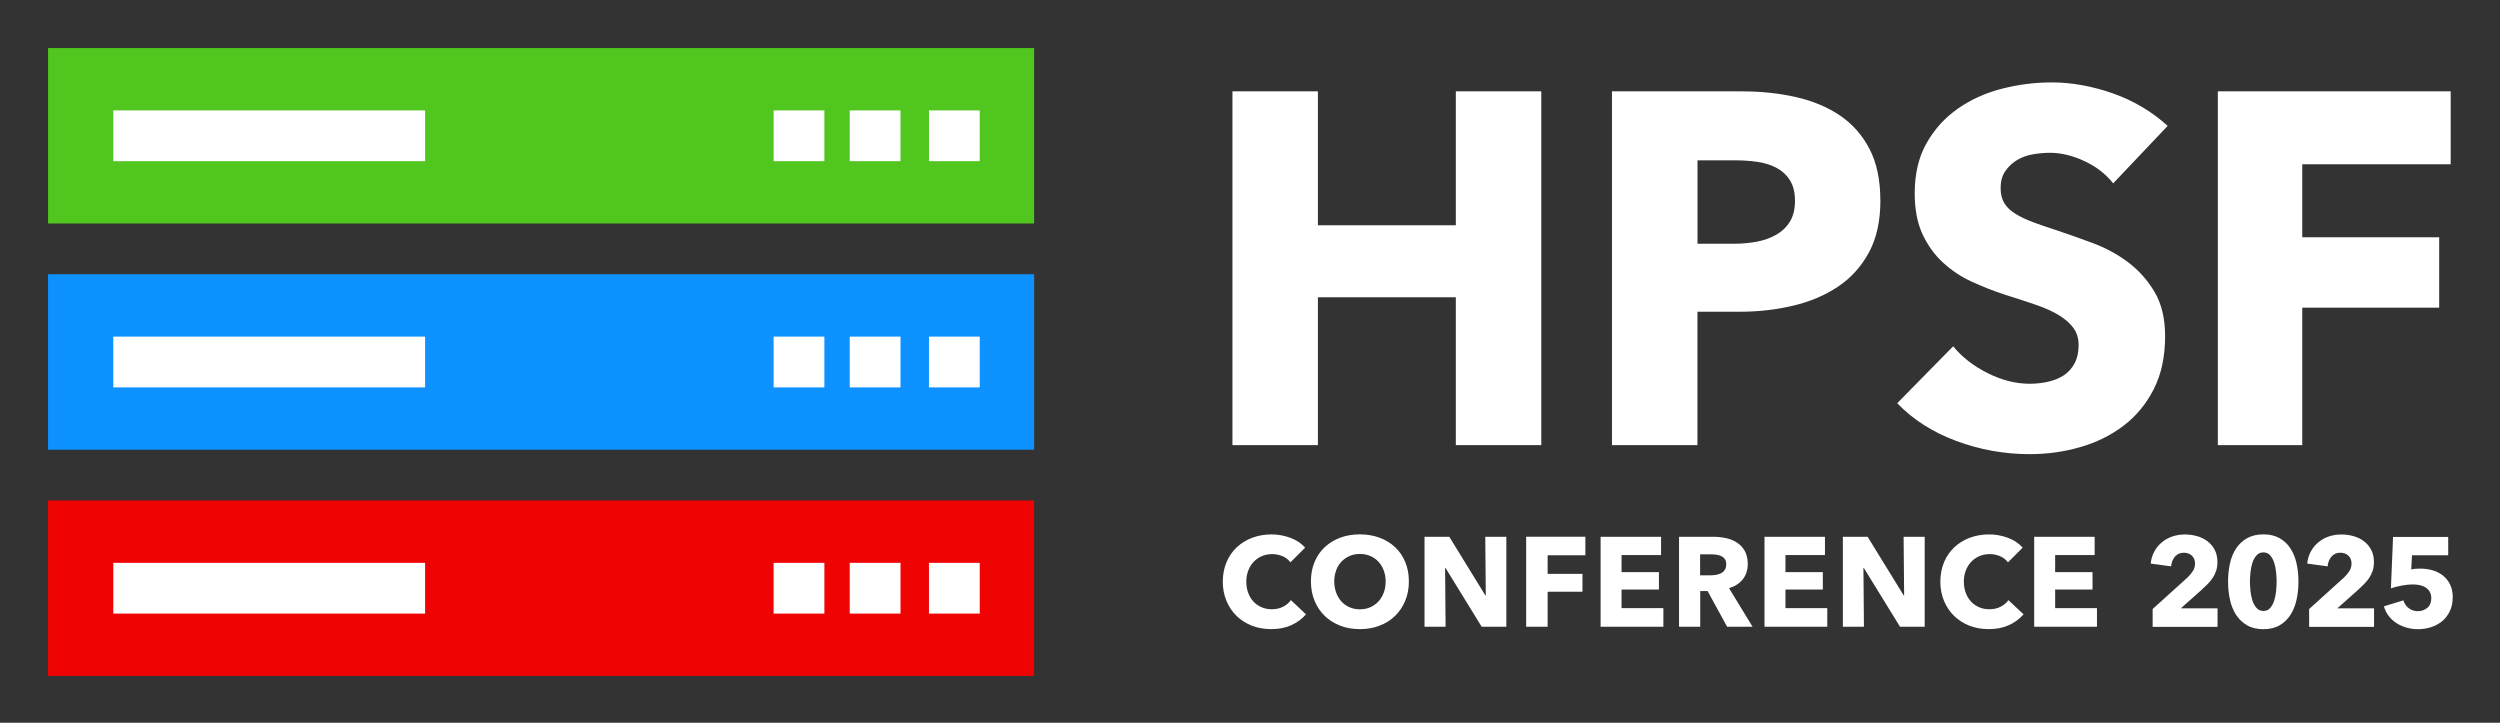
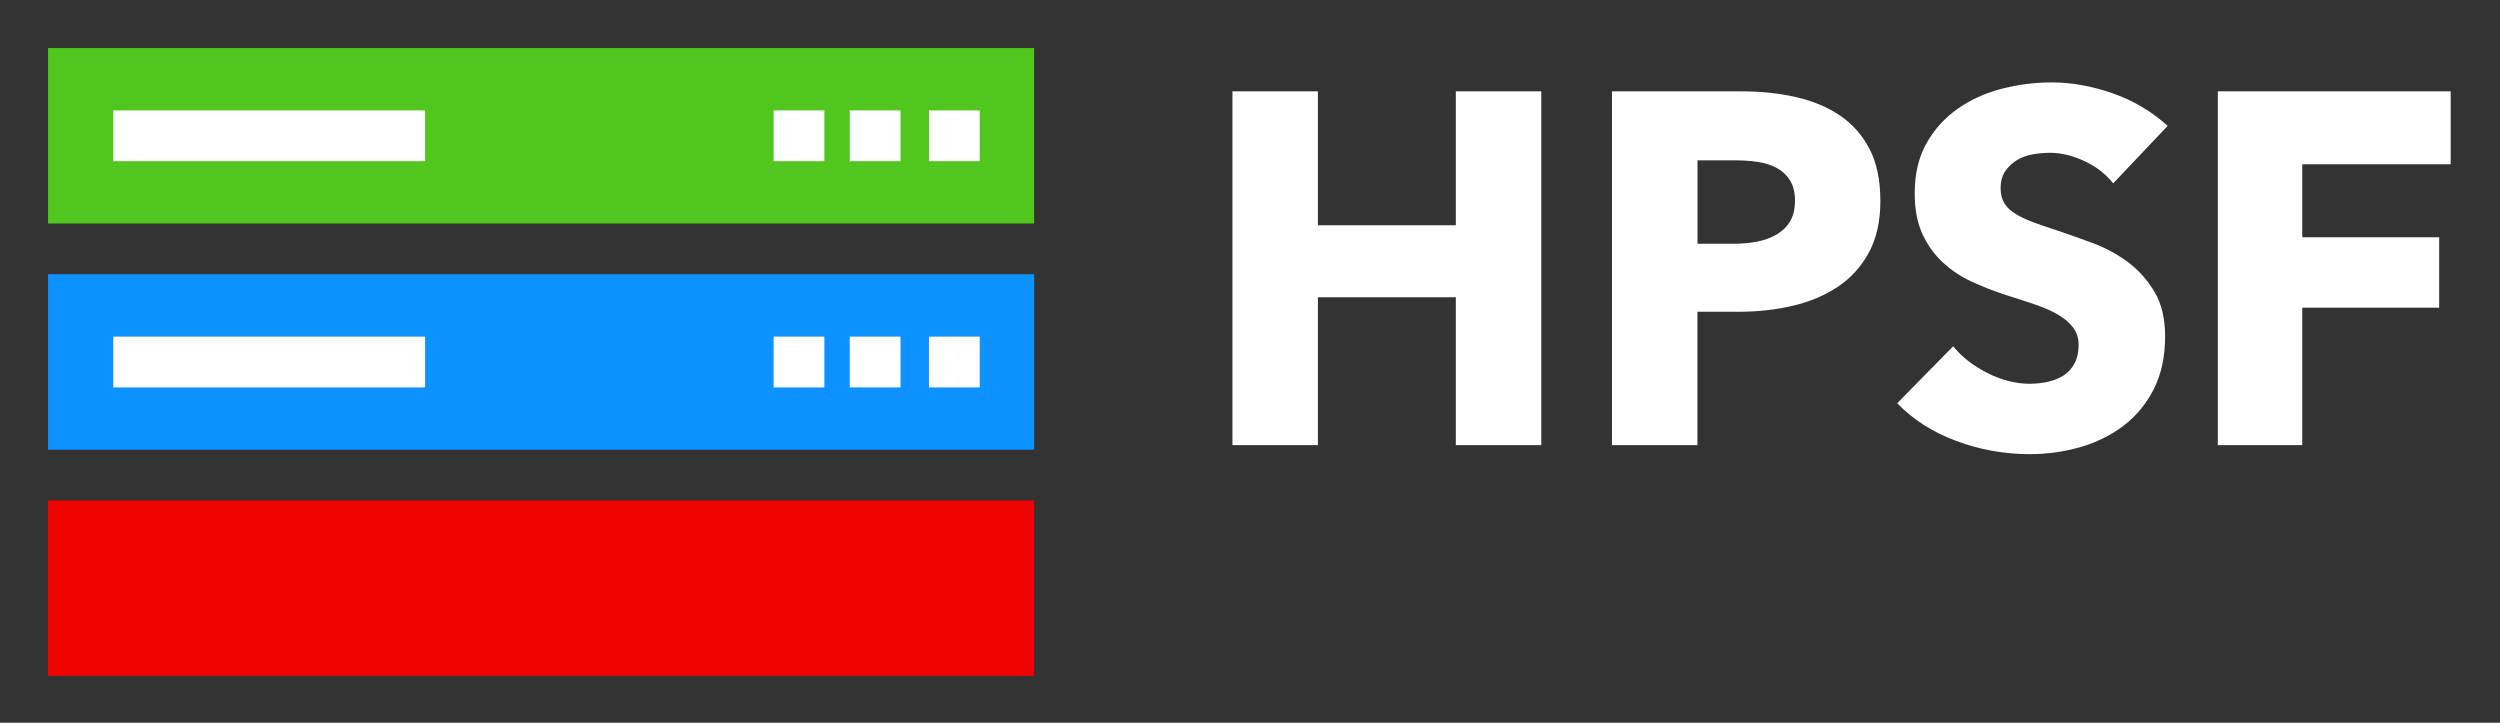
<svg xmlns="http://www.w3.org/2000/svg" role="img" viewBox="-8.32 -8.32 432.90 125.15">
  <rect x="-8.32" y="-8.32" width="432.90" height="125.15" fill="#333333" stroke="none" />
  <title>HPSF_Conference_2025_Logo_Horizontal_Color_White.svg</title>
  <defs>
    <style>.cls-3{fill:#fff}</style>
  </defs>
  <path fill="#50c61e" d="M0 0h170.75v30.38H0z" />
  <path d="M11.3 10.8h53.99v8.79H11.3zm141.24 0h8.79v8.79h-8.79zm-26.9 0h8.79v8.79h-8.79zm13.18 0h8.79v8.79h-8.79z" class="cls-3" />
  <path fill="#0d92ff" d="M0 39.17h170.75v30.38H0z" />
  <path d="M11.3 49.97h53.99v8.79H11.3zm141.24 0h8.79v8.79h-8.79zm-26.9 0h8.79v8.79h-8.79zm13.18 0h8.79v8.79h-8.79z" class="cls-3" />
  <g>
    <path fill="#ef0303" d="M0 78.34h170.75v30.38H0z" />
-     <path d="M11.3 89.14h53.99v8.79H11.3zm141.24 0h8.79v8.79h-8.79zm-26.9 0h8.79v8.79h-8.79zm13.18 0h8.79v8.79h-8.79z" class="cls-3" />
  </g>
  <g>
    <path d="M243.77 68.76V43.15h-23.88v25.61h-14.8V7.5h14.8v23.19h23.88V7.5h14.8v61.26h-14.8zm73.52-42.4c0 3.58-.66 6.59-1.99 9.04-1.33 2.45-3.12 4.43-5.37 5.93s-4.85 2.6-7.79 3.29c-2.94.69-6 1.04-9.17 1.04h-7.36v23.1h-14.8V7.5h22.5c3.34 0 6.48.33 9.39 1 2.91.66 5.45 1.73 7.62 3.2 2.16 1.47 3.86 3.41 5.1 5.8 1.24 2.39 1.86 5.35 1.86 8.87zm-14.79.09c0-1.44-.29-2.62-.87-3.55-.58-.92-1.36-1.64-2.34-2.16-.98-.52-2.09-.86-3.33-1.04-1.24-.17-2.52-.26-3.85-.26h-6.49v14.45h6.23c1.38 0 2.71-.11 3.98-.35 1.27-.23 2.41-.64 3.42-1.21 1.01-.58 1.8-1.34 2.38-2.29.58-.95.87-2.15.87-3.59zm55.09-3.03c-1.27-1.61-2.93-2.9-4.98-3.85-2.05-.95-4.02-1.43-5.93-1.43-.98 0-1.98.09-2.99.26-1.01.17-1.92.51-2.73.99-.81.49-1.49 1.13-2.03 1.9-.55.78-.82 1.77-.82 2.99 0 1.04.22 1.9.65 2.6.43.69 1.07 1.3 1.91 1.82.83.52 1.83.99 2.99 1.43 1.15.43 2.45.88 3.89 1.34 2.08.69 4.24 1.46 6.49 2.29 2.25.84 4.3 1.95 6.14 3.33 1.84 1.38 3.37 3.1 4.59 5.15 1.21 2.05 1.82 4.6 1.82 7.66 0 3.52-.65 6.56-1.95 9.13-1.3 2.57-3.04 4.69-5.24 6.36-2.19 1.67-4.7 2.91-7.53 3.72s-5.74 1.21-8.74 1.21c-4.39 0-8.62-.77-12.72-2.29-4.1-1.53-7.5-3.71-10.21-6.53l9.69-9.86c1.5 1.85 3.47 3.39 5.93 4.63 2.45 1.24 4.89 1.86 7.31 1.86 1.09 0 2.16-.11 3.2-.35 1.04-.23 1.95-.61 2.73-1.12.78-.52 1.4-1.21 1.86-2.08.46-.86.69-1.9.69-3.12s-.29-2.13-.86-2.94c-.58-.81-1.4-1.54-2.47-2.21-1.07-.66-2.39-1.27-3.98-1.82-1.59-.55-3.39-1.14-5.41-1.77-1.96-.64-3.88-1.39-5.75-2.25-1.88-.86-3.55-1.97-5.02-3.33-1.47-1.35-2.65-3-3.55-4.93-.89-1.93-1.34-4.28-1.34-7.05 0-3.4.69-6.32 2.08-8.74 1.38-2.42 3.2-4.41 5.45-5.97 2.25-1.56 4.79-2.7 7.62-3.42 2.83-.72 5.68-1.08 8.57-1.08 3.46 0 6.99.64 10.6 1.9 3.6 1.27 6.76 3.15 9.48 5.63l-9.43 9.95zm32.75-3.29v12.63h23.71v12.2h-23.71v23.8h-14.62V7.5h40.32v12.63h-25.7z" class="cls-3" />
  </g>
  <g>
-     <path d="M215.3 99.93c-1.01.46-2.18.69-3.5.69-1.2 0-2.31-.2-3.33-.59-1.02-.4-1.9-.96-2.65-1.68-.75-.73-1.33-1.59-1.76-2.61-.43-1.01-.64-2.13-.64-3.34s.22-2.38.65-3.39c.43-1.01 1.03-1.87 1.79-2.58s1.66-1.26 2.68-1.64c1.03-.38 2.13-.57 3.32-.57 1.1 0 2.18.19 3.24.58 1.06.39 1.92.96 2.58 1.71l-2.55 2.55c-.35-.48-.81-.84-1.39-1.08-.57-.23-1.16-.35-1.76-.35-.66 0-1.26.12-1.82.36s-1.02.58-1.42 1c-.4.43-.7.93-.92 1.51-.22.58-.33 1.21-.33 1.9s.11 1.35.33 1.94c.22.59.52 1.09.91 1.51.39.42.85.74 1.4.98.54.24 1.14.35 1.78.35.75 0 1.4-.15 1.96-.44.56-.29 1-.67 1.34-1.14l2.62 2.46c-.69.79-1.54 1.42-2.55 1.88zm20.34-7.58c0 1.23-.21 2.36-.64 3.38-.43 1.02-1.02 1.89-1.77 2.62-.76.73-1.65 1.29-2.69 1.68-1.04.4-2.17.59-3.39.59s-2.34-.2-3.38-.59c-1.03-.4-1.93-.96-2.68-1.68-.76-.73-1.35-1.6-1.77-2.62-.43-1.02-.64-2.15-.64-3.38s.21-2.37.64-3.38c.42-1 1.02-1.86 1.77-2.56.76-.7 1.65-1.25 2.68-1.63 1.03-.38 2.16-.57 3.38-.57s2.35.19 3.39.57c1.04.38 1.94.92 2.69 1.63.76.7 1.35 1.56 1.77 2.56.43 1.01.64 2.13.64 3.38zm-4.02 0c0-.67-.11-1.31-.33-1.89-.22-.59-.52-1.09-.91-1.51-.39-.42-.86-.75-1.41-.99s-1.15-.36-1.81-.36-1.26.12-1.8.36-1.01.57-1.41.99c-.4.42-.7.92-.91 1.51-.21.59-.32 1.22-.32 1.89s.11 1.35.33 1.95c.22.59.52 1.1.91 1.53s.85.76 1.4 1c.54.24 1.14.36 1.8.36s1.26-.12 1.8-.36 1.01-.58 1.41-1c.4-.43.7-.94.92-1.53.22-.59.33-1.24.33-1.95zm16.63 7.86l-6.27-10.19h-.07l.09 10.19h-3.65V84.63h4.29l6.25 10.16h.07l-.09-10.16h3.65v15.58h-4.27zm11.42-12.37v3.21h6.03v3.1h-6.03v6.05h-3.72V84.62h10.25v3.21h-6.53zm9.17 12.37V84.63h10.47v3.17h-6.84v2.95h6.47v3.01h-6.47v3.23h7.24v3.21h-10.87zm21.91 0l-3.38-6.18h-1.28v6.18h-3.67V84.63h5.94c.75 0 1.48.08 2.19.23.71.15 1.35.41 1.91.78s1.02.85 1.35 1.45c.34.6.51 1.35.51 2.24 0 1.06-.29 1.94-.86 2.66-.57.72-1.36 1.23-2.38 1.54l4.07 6.67h-4.4zm-.15-10.8c0-.37-.08-.66-.23-.89-.15-.23-.35-.4-.6-.53-.24-.12-.52-.21-.82-.25-.3-.04-.59-.07-.87-.07h-2.01v3.63h1.79c.31 0 .63-.03.95-.08.32-.05.62-.14.88-.28.27-.13.48-.32.65-.57.17-.25.25-.57.25-.97zm6.62 10.8V84.63h10.47v3.17h-6.84v2.95h6.47v3.01h-6.47v3.23h7.24v3.21h-10.87zm23.47 0l-6.27-10.19h-.07l.09 10.19h-3.65V84.63h4.29l6.25 10.16h.07l-.09-10.16h3.65v15.58h-4.27zm18.86-.28c-1.01.46-2.18.69-3.5.69-1.2 0-2.31-.2-3.33-.59-1.02-.4-1.9-.96-2.65-1.68-.75-.73-1.33-1.59-1.76-2.61-.43-1.01-.64-2.13-.64-3.34s.22-2.38.65-3.39c.43-1.01 1.03-1.87 1.79-2.58s1.66-1.26 2.68-1.64c1.03-.38 2.13-.57 3.32-.57 1.1 0 2.18.19 3.24.58 1.06.39 1.92.96 2.58 1.71l-2.55 2.55c-.35-.48-.81-.84-1.39-1.08-.57-.23-1.16-.35-1.76-.35-.66 0-1.26.12-1.82.36s-1.02.58-1.42 1c-.4.43-.7.93-.92 1.51-.22.58-.33 1.21-.33 1.9s.11 1.35.33 1.94c.22.59.52 1.09.91 1.51.39.42.85.74 1.4.98.54.24 1.14.35 1.78.35.75 0 1.4-.15 1.96-.44.56-.29 1-.67 1.34-1.14l2.62 2.46c-.69.79-1.54 1.42-2.55 1.88zm4.37.28V84.63h10.47v3.17h-6.84v2.95h6.47v3.01h-6.47v3.23h7.24v3.21h-10.87zm20.51 0v-3.07l6.07-5.49c.38-.37.69-.74.92-1.12.23-.38.35-.8.35-1.27 0-.56-.18-1.01-.53-1.35-.35-.34-.82-.52-1.41-.52-.62 0-1.12.22-1.51.65-.39.43-.62 1-.69 1.71l-3.54-.48c.09-.79.3-1.5.65-2.12.34-.62.78-1.15 1.31-1.58.53-.44 1.13-.77 1.81-1 .68-.23 1.4-.34 2.17-.34.72 0 1.42.1 2.09.29.67.19 1.28.48 1.8.88s.95.89 1.26 1.5c.32.6.47 1.31.47 2.11 0 .56-.07 1.06-.22 1.51-.15.45-.35.86-.61 1.24s-.55.74-.88 1.07c-.33.33-.67.66-1.02.98l-3.61 3.21h6.36v3.21h-11.26zm25.25-7.83c0 1.1-.11 2.15-.33 3.15-.22 1-.57 1.87-1.06 2.63s-1.11 1.36-1.88 1.8c-.77.45-1.71.67-2.8.67s-2.04-.22-2.82-.67c-.78-.45-1.41-1.05-1.9-1.8-.49-.76-.85-1.63-1.07-2.63-.22-1-.33-2.05-.33-3.15s.11-2.15.33-3.14c.22-.99.58-1.86 1.07-2.6.49-.74 1.13-1.33 1.9-1.77.78-.44 1.72-.66 2.82-.66s2.03.22 2.8.66c.77.44 1.4 1.03 1.88 1.77s.84 1.61 1.06 2.6c.22.99.33 2.04.33 3.14zm-3.78 0c0-.48-.03-1.02-.09-1.61-.06-.59-.17-1.13-.33-1.64s-.39-.93-.69-1.28c-.3-.34-.69-.52-1.18-.52s-.88.17-1.19.52c-.31.34-.55.77-.71 1.28-.17.51-.28 1.05-.34 1.64-.06.59-.09 1.12-.09 1.61s.03 1.04.09 1.64c.06.59.17 1.14.34 1.65s.41.93.71 1.28c.31.34.7.52 1.19.52s.88-.17 1.18-.52c.3-.34.53-.77.69-1.28.16-.51.27-1.06.33-1.65.06-.59.09-1.14.09-1.64zm5.63 7.83v-3.07l6.07-5.49c.38-.37.69-.74.92-1.12.23-.38.35-.8.35-1.27 0-.56-.18-1.01-.53-1.35-.35-.34-.82-.52-1.41-.52-.62 0-1.12.22-1.51.65-.39.43-.62 1-.69 1.71l-3.54-.48c.09-.79.3-1.5.65-2.12.34-.62.78-1.15 1.31-1.58.53-.44 1.13-.77 1.81-1 .68-.23 1.4-.34 2.17-.34.72 0 1.42.1 2.09.29.67.19 1.28.48 1.8.88s.95.89 1.26 1.5c.32.6.47 1.31.47 2.11 0 .56-.07 1.06-.22 1.51-.15.45-.35.86-.61 1.24s-.55.74-.88 1.07c-.33.33-.67.66-1.02.98l-3.61 3.21h6.36v3.21h-11.26zm24.86-5.15c0 .95-.17 1.78-.51 2.48-.34.7-.79 1.27-1.35 1.73-.56.45-1.21.8-1.92 1.02-.72.23-1.46.34-2.22.34-.7 0-1.37-.09-2.01-.28s-1.22-.44-1.74-.78-.97-.75-1.34-1.24c-.37-.49-.65-1.05-.82-1.66l3.37-1.03c.16.54.47.99.91 1.34.45.35.98.53 1.59.53s1.18-.19 1.64-.57c.46-.38.69-.95.69-1.69 0-.45-.1-.84-.29-1.14-.19-.31-.44-.55-.74-.74-.3-.18-.64-.31-1.02-.38s-.76-.11-1.14-.11c-.56 0-1.19.06-1.9.19s-1.35.29-1.9.5l.37-8.91h9.55v3.17h-6.27l-.13 2.46c.23-.06.5-.1.78-.12.29-.02.55-.03.78-.03.78 0 1.51.1 2.2.31s1.29.52 1.79.94c.51.42.91.93 1.2 1.55.29.62.44 1.33.44 2.16z" class="cls-3" />
-   </g>
+     </g>
</svg>